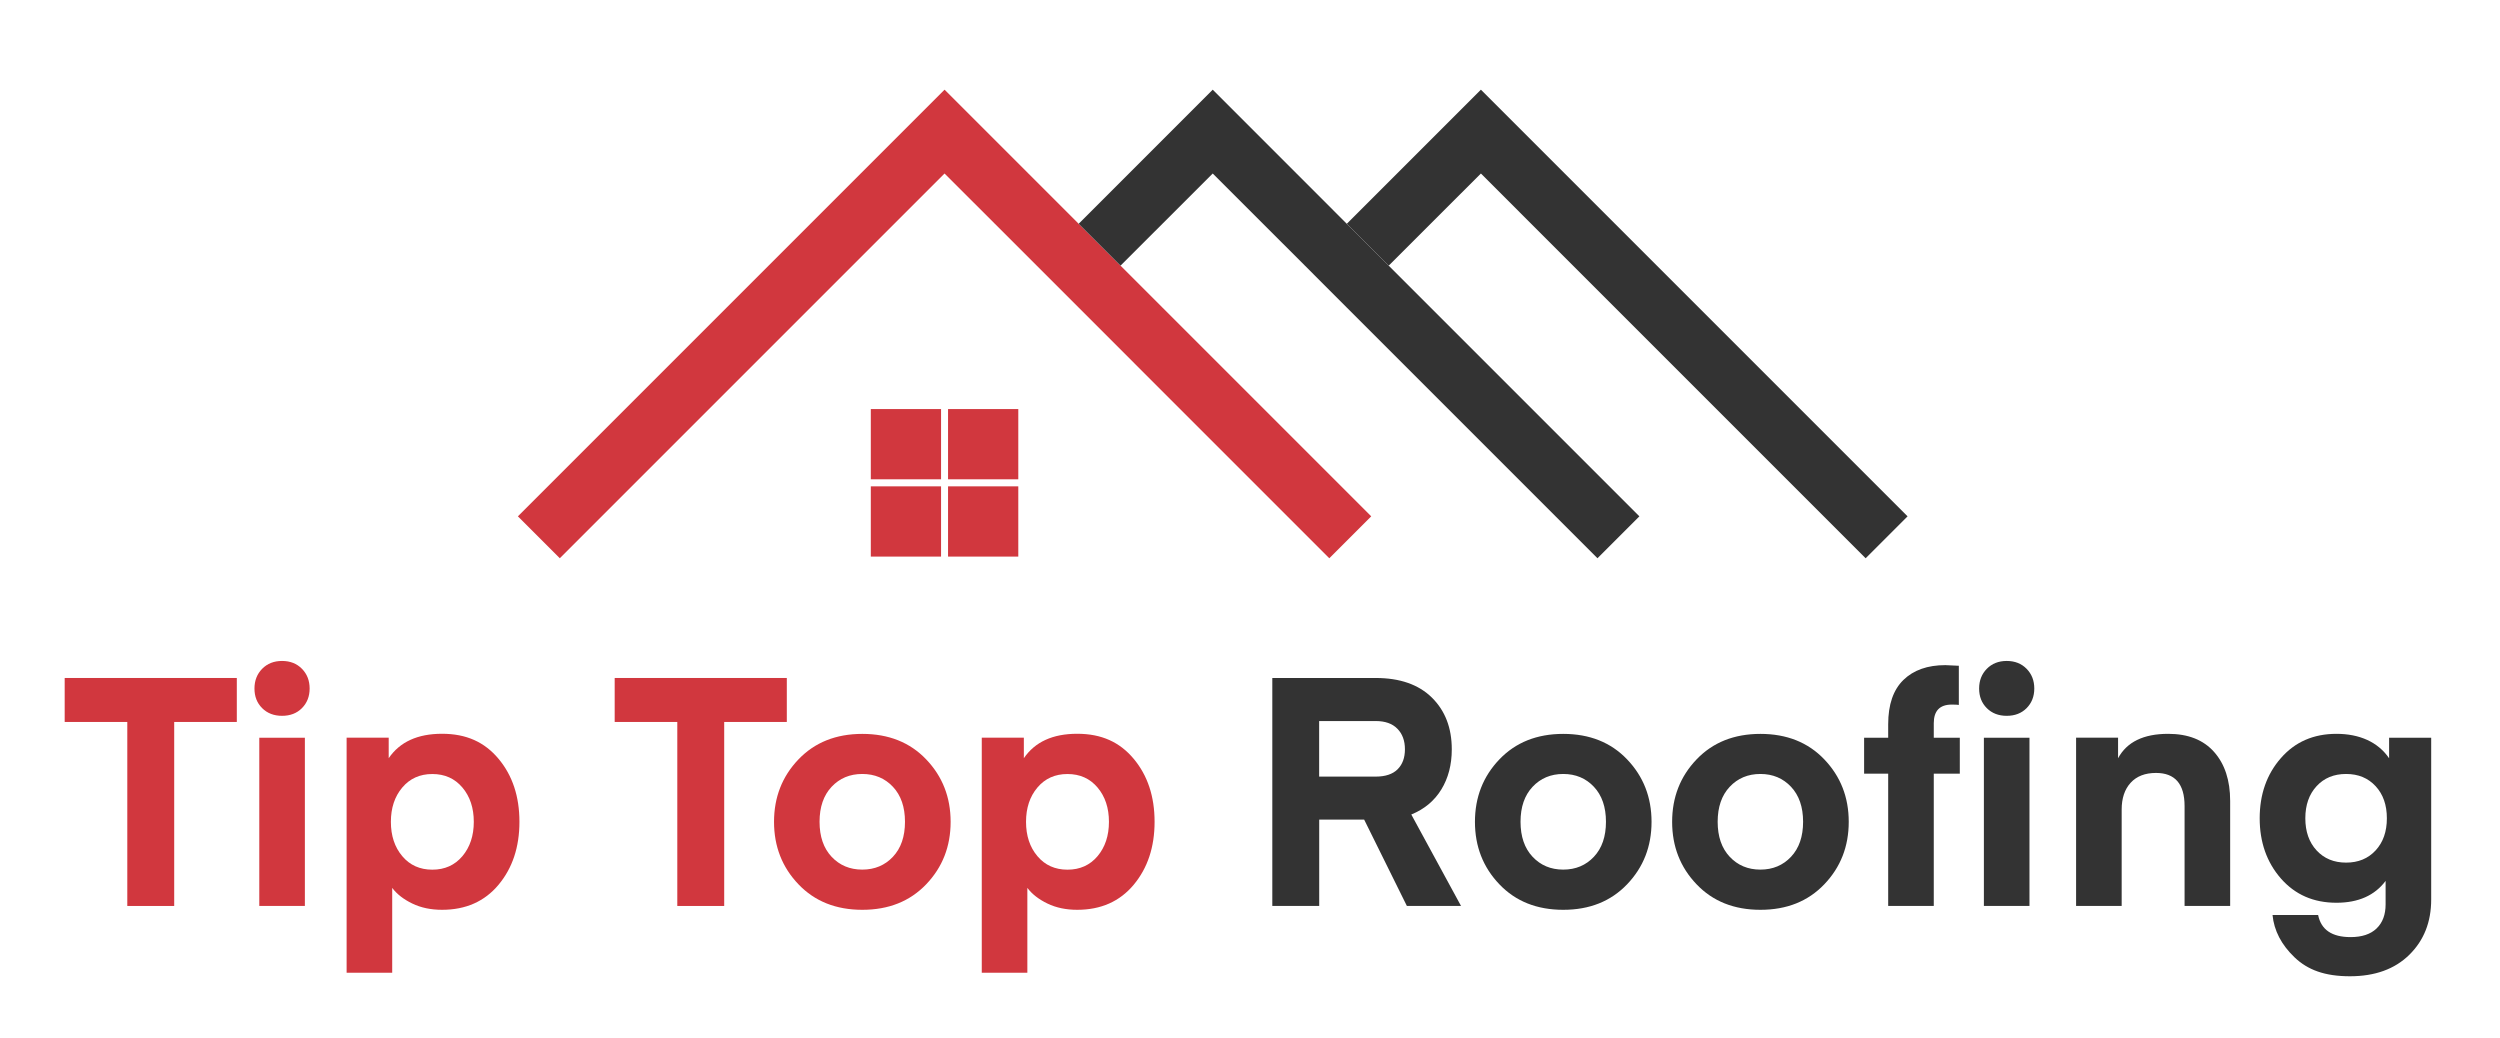
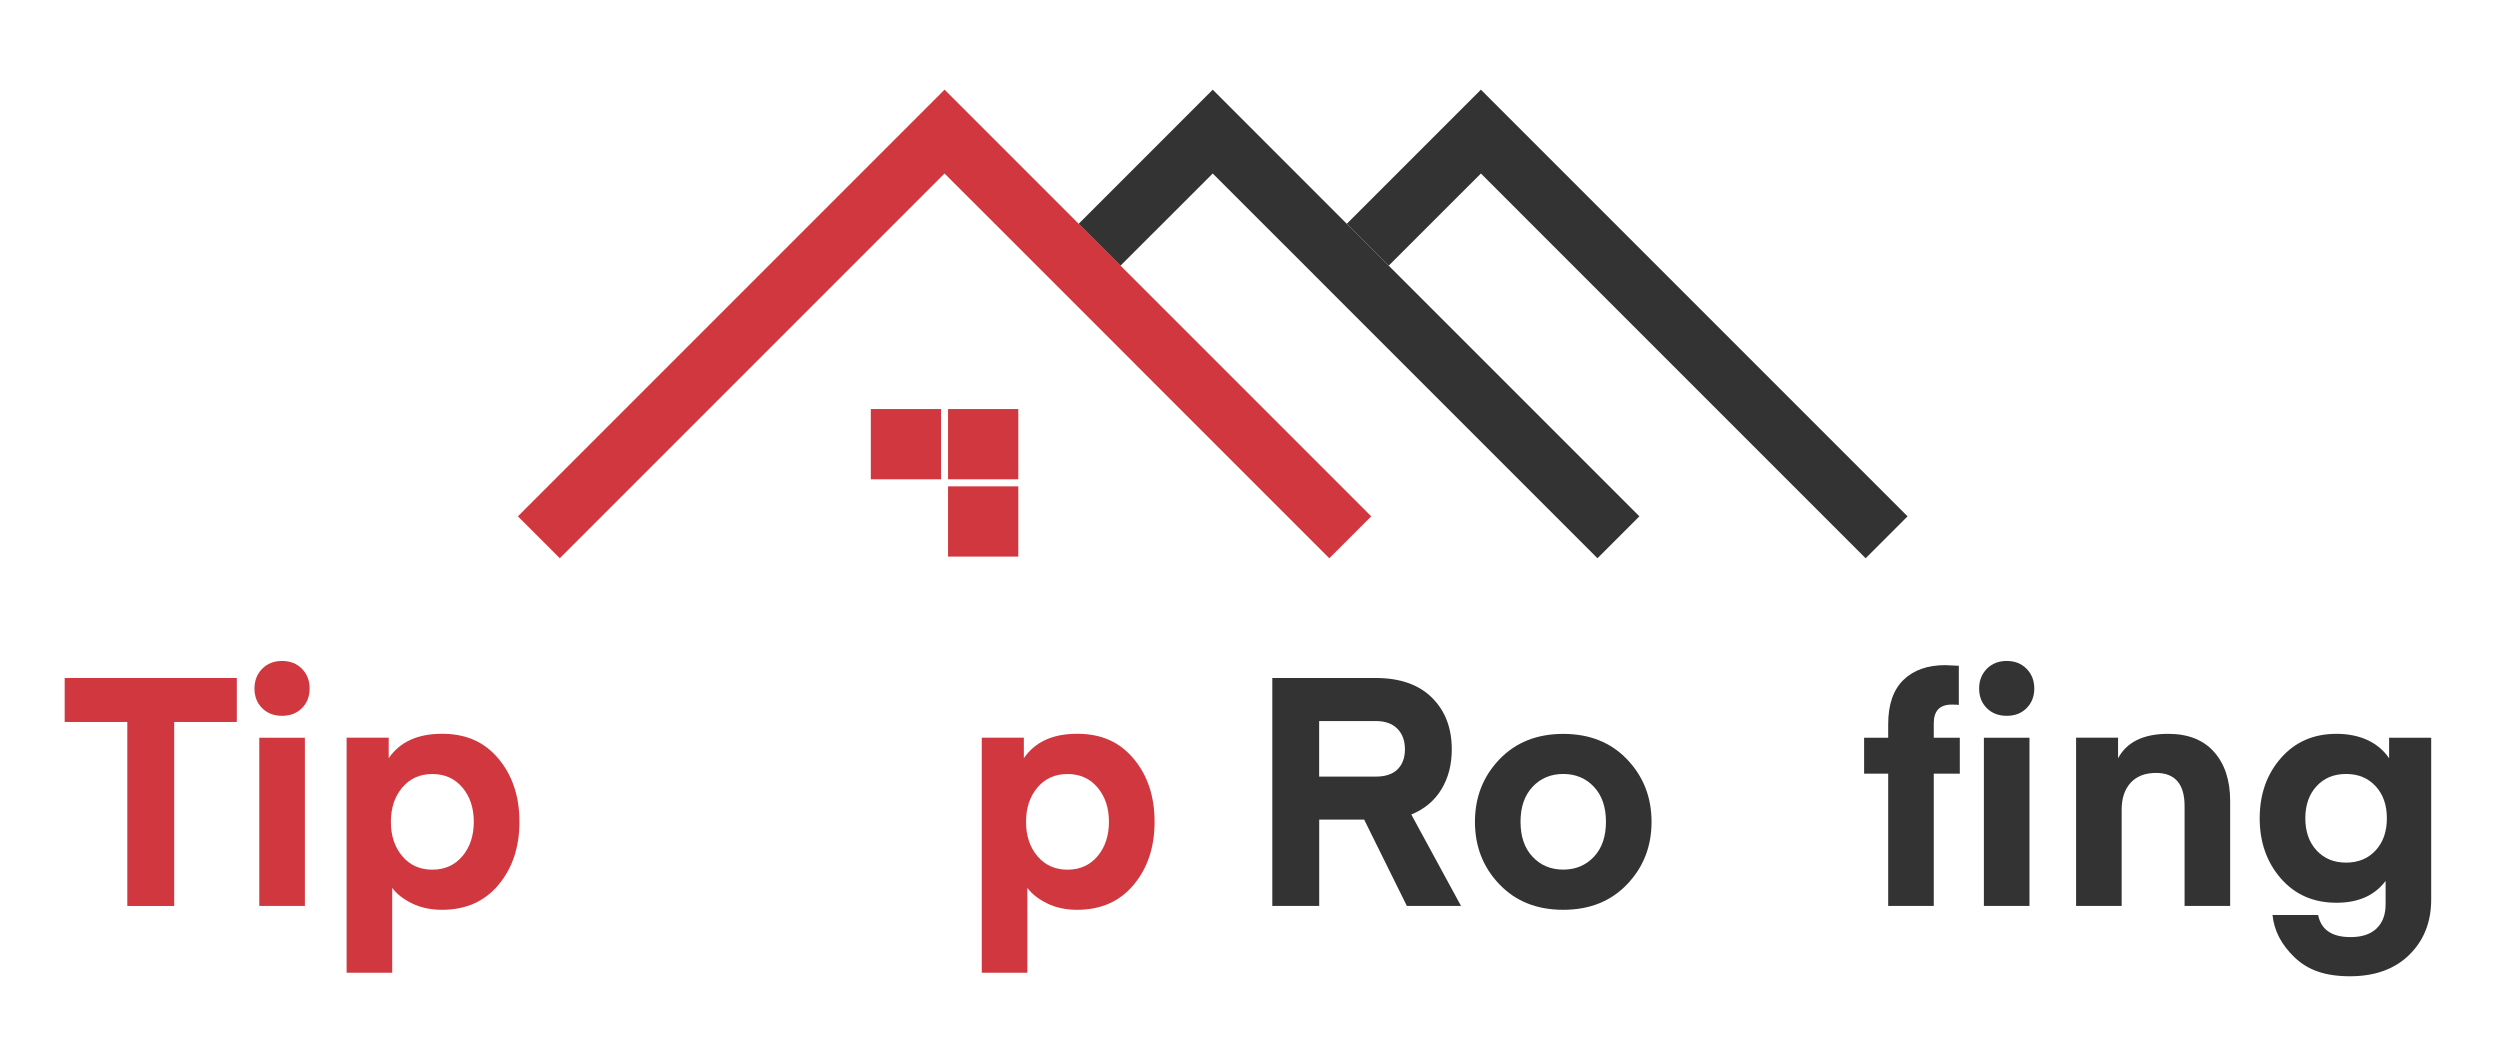
<svg xmlns="http://www.w3.org/2000/svg" id="Layer_1" version="1.1" viewBox="0 0 436 181">
  <defs>
    <style>
      .st0 {
        fill: #d1373e;
      }

      .st1 {
        fill: #333;
      }
    </style>
  </defs>
  <polygon class="st1" points="325.37 97.36 332.68 90.05 258.27 15.64 234.88 39.03 242.19 46.33 258.27 30.26 325.37 97.36" />
  <polygon class="st0" points="218.81 69.72 211.5 62.41 195.42 46.33 188.12 39.03 164.73 15.64 90.32 90.05 97.63 97.36 164.73 30.26 180.81 46.33 188.12 53.64 204.19 69.72 211.5 77.03 231.83 97.36 239.14 90.05 218.81 69.72" />
  <polygon class="st1" points="242.19 46.33 234.88 39.03 211.5 15.64 188.12 39.03 195.42 46.33 211.5 30.26 227.58 46.33 234.88 53.64 278.6 97.36 285.91 90.05 242.19 46.33" />
  <rect class="st0" x="151.87" y="71.34" width="12.25" height="12.25" />
  <rect class="st0" x="165.34" y="71.34" width="12.25" height="12.25" />
-   <rect class="st0" x="151.87" y="84.82" width="12.25" height="12.25" />
  <rect class="st0" x="165.34" y="84.82" width="12.25" height="12.25" />
  <g>
    <path class="st0" d="M41.3,118.24v7.67h-10.92v32.09h-8.18v-32.09h-10.92v-7.67h30.02Z" />
    <path class="st0" d="M52.66,123.5c-.9.9-2.05,1.34-3.47,1.34s-2.58-.45-3.47-1.34c-.9-.9-1.34-2.03-1.34-3.42s.45-2.53,1.34-3.44c.9-.91,2.05-1.37,3.47-1.37s2.58.46,3.47,1.37c.9.92,1.34,2.06,1.34,3.44s-.45,2.52-1.34,3.42ZM45.22,158v-29.34h7.95v29.34h-7.95Z" />
    <path class="st0" d="M68.4,154.86v14.78h-7.95v-40.99h7.34v3.58c1.94-2.84,5.04-4.26,9.3-4.26s7.43,1.46,9.86,4.37c2.43,2.91,3.64,6.57,3.64,10.98s-1.21,8.06-3.64,10.98c-2.43,2.91-5.71,4.37-9.86,4.37-1.94,0-3.67-.36-5.18-1.09-1.51-.73-2.68-1.63-3.5-2.72ZM70.16,137.34c-1.33,1.57-1.99,3.57-1.99,5.99s.66,4.42,1.99,5.99c1.32,1.57,3.07,2.35,5.24,2.35s3.91-.78,5.24-2.35c1.32-1.57,1.99-3.57,1.99-5.99s-.66-4.42-1.99-5.99c-1.33-1.57-3.07-2.35-5.24-2.35s-3.91.78-5.24,2.35Z" />
-     <path class="st0" d="M137.22,118.24v7.67h-10.92v32.09h-8.18v-32.09h-10.92v-7.67h30.02Z" />
-     <path class="st0" d="M161.53,154.22c-2.84,2.97-6.55,4.45-11.14,4.45s-8.31-1.48-11.14-4.45c-2.84-2.97-4.26-6.6-4.26-10.89s1.42-7.92,4.26-10.89c2.84-2.97,6.55-4.45,11.14-4.45s8.31,1.48,11.14,4.45c2.84,2.97,4.26,6.6,4.26,10.89s-1.42,7.92-4.26,10.89ZM145.03,137.22c-1.4,1.49-2.1,3.53-2.1,6.1s.7,4.61,2.1,6.1c1.4,1.49,3.18,2.24,5.35,2.24s3.95-.75,5.35-2.24c1.4-1.49,2.1-3.53,2.1-6.1s-.7-4.61-2.1-6.1c-1.4-1.49-3.18-2.24-5.35-2.24s-3.95.75-5.35,2.24Z" />
    <path class="st0" d="M179.17,154.86v14.78h-7.95v-40.99h7.34v3.58c1.94-2.84,5.04-4.26,9.3-4.26s7.43,1.46,9.86,4.37c2.43,2.91,3.64,6.57,3.64,10.98s-1.21,8.06-3.64,10.98c-2.43,2.91-5.71,4.37-9.86,4.37-1.94,0-3.67-.36-5.18-1.09-1.51-.73-2.68-1.63-3.5-2.72ZM180.93,137.34c-1.33,1.57-1.99,3.57-1.99,5.99s.66,4.42,1.99,5.99c1.32,1.57,3.07,2.35,5.24,2.35s3.91-.78,5.24-2.35c1.32-1.57,1.99-3.57,1.99-5.99s-.66-4.42-1.99-5.99c-1.33-1.57-3.07-2.35-5.24-2.35s-3.91.78-5.24,2.35Z" />
    <path class="st1" d="M254.82,158h-9.46l-7.45-15.06h-7.84v15.06h-8.18v-39.76h18.03c4.22,0,7.48,1.14,9.8,3.42,2.31,2.28,3.47,5.28,3.47,9.02,0,2.69-.61,5.02-1.82,7-1.21,1.98-2.96,3.44-5.24,4.37l8.68,15.96ZM243.73,134.17c.86-.84,1.29-2.01,1.29-3.5s-.44-2.69-1.32-3.58c-.88-.9-2.14-1.34-3.78-1.34h-9.86v9.69h9.86c1.68,0,2.95-.42,3.81-1.26Z" />
    <path class="st1" d="M283.77,154.22c-2.84,2.97-6.55,4.45-11.14,4.45s-8.31-1.48-11.14-4.45c-2.84-2.97-4.26-6.6-4.26-10.89s1.42-7.92,4.26-10.89c2.84-2.97,6.55-4.45,11.14-4.45s8.31,1.48,11.14,4.45c2.84,2.97,4.26,6.6,4.26,10.89s-1.42,7.92-4.26,10.89ZM267.28,137.22c-1.4,1.49-2.1,3.53-2.1,6.1s.7,4.61,2.1,6.1c1.4,1.49,3.18,2.24,5.35,2.24s3.95-.75,5.35-2.24c1.4-1.49,2.1-3.53,2.1-6.1s-.7-4.61-2.1-6.1c-1.4-1.49-3.18-2.24-5.35-2.24s-3.95.75-5.35,2.24Z" />
-     <path class="st1" d="M318.16,154.22c-2.84,2.97-6.55,4.45-11.14,4.45s-8.31-1.48-11.14-4.45c-2.84-2.97-4.26-6.6-4.26-10.89s1.42-7.92,4.26-10.89c2.84-2.97,6.55-4.45,11.14-4.45s8.31,1.48,11.14,4.45c2.84,2.97,4.26,6.6,4.26,10.89s-1.42,7.92-4.26,10.89ZM301.66,137.22c-1.4,1.49-2.1,3.53-2.1,6.1s.7,4.61,2.1,6.1c1.4,1.49,3.18,2.24,5.35,2.24s3.95-.75,5.35-2.24c1.4-1.49,2.1-3.53,2.1-6.1s-.7-4.61-2.1-6.1c-1.4-1.49-3.18-2.24-5.35-2.24s-3.95.75-5.35,2.24Z" />
    <path class="st1" d="M337.25,128.66h4.54v6.27h-4.54v23.07h-7.95v-23.07h-4.2v-6.27h4.2v-2.35c0-3.43.89-6.01,2.66-7.73,1.77-1.72,4.21-2.58,7.31-2.58l2.35.11v6.83c-.22-.04-.63-.06-1.23-.06-2.09,0-3.14,1.08-3.14,3.25v2.52ZM353.44,123.5c-.9.9-2.05,1.34-3.47,1.34s-2.58-.45-3.47-1.34c-.9-.9-1.34-2.03-1.34-3.42s.45-2.53,1.34-3.44c.9-.91,2.05-1.37,3.47-1.37s2.58.46,3.47,1.37c.9.92,1.34,2.06,1.34,3.44s-.45,2.52-1.34,3.42ZM345.99,158v-29.34h7.95v29.34h-7.95Z" />
    <path class="st1" d="M369.39,128.66v3.58c1.53-2.84,4.44-4.26,8.74-4.26,3.47,0,6.14,1.05,8.01,3.16,1.87,2.11,2.8,4.96,2.8,8.54v18.31h-7.95v-17.42c0-3.84-1.66-5.77-4.98-5.77-1.9,0-3.38.57-4.42,1.71-1.05,1.14-1.57,2.7-1.57,4.68v16.8h-7.95v-29.34h7.34Z" />
    <path class="st1" d="M416.66,132.24v-3.58h7.34v28.22c0,3.92-1.27,7.13-3.81,9.63s-5.99,3.75-10.36,3.75-7.36-1.1-9.66-3.3c-2.3-2.2-3.58-4.67-3.84-7.39h7.95c.52,2.58,2.41,3.86,5.66,3.86,1.98,0,3.49-.5,4.54-1.51s1.57-2.41,1.57-4.2v-4.09c-1.9,2.54-4.76,3.81-8.57,3.81-4,0-7.22-1.41-9.69-4.23-2.46-2.82-3.7-6.32-3.7-10.5s1.23-7.68,3.7-10.5c2.46-2.82,5.69-4.23,9.69-4.23s7.24,1.42,9.18,4.26ZM414.31,148.31c1.31-1.42,1.96-3.28,1.96-5.6s-.65-4.18-1.96-5.6-3.02-2.13-5.15-2.13-3.85.71-5.15,2.13c-1.31,1.42-1.96,3.29-1.96,5.6s.65,4.18,1.96,5.6c1.31,1.42,3.02,2.13,5.15,2.13s3.84-.71,5.15-2.13Z" />
  </g>
</svg>